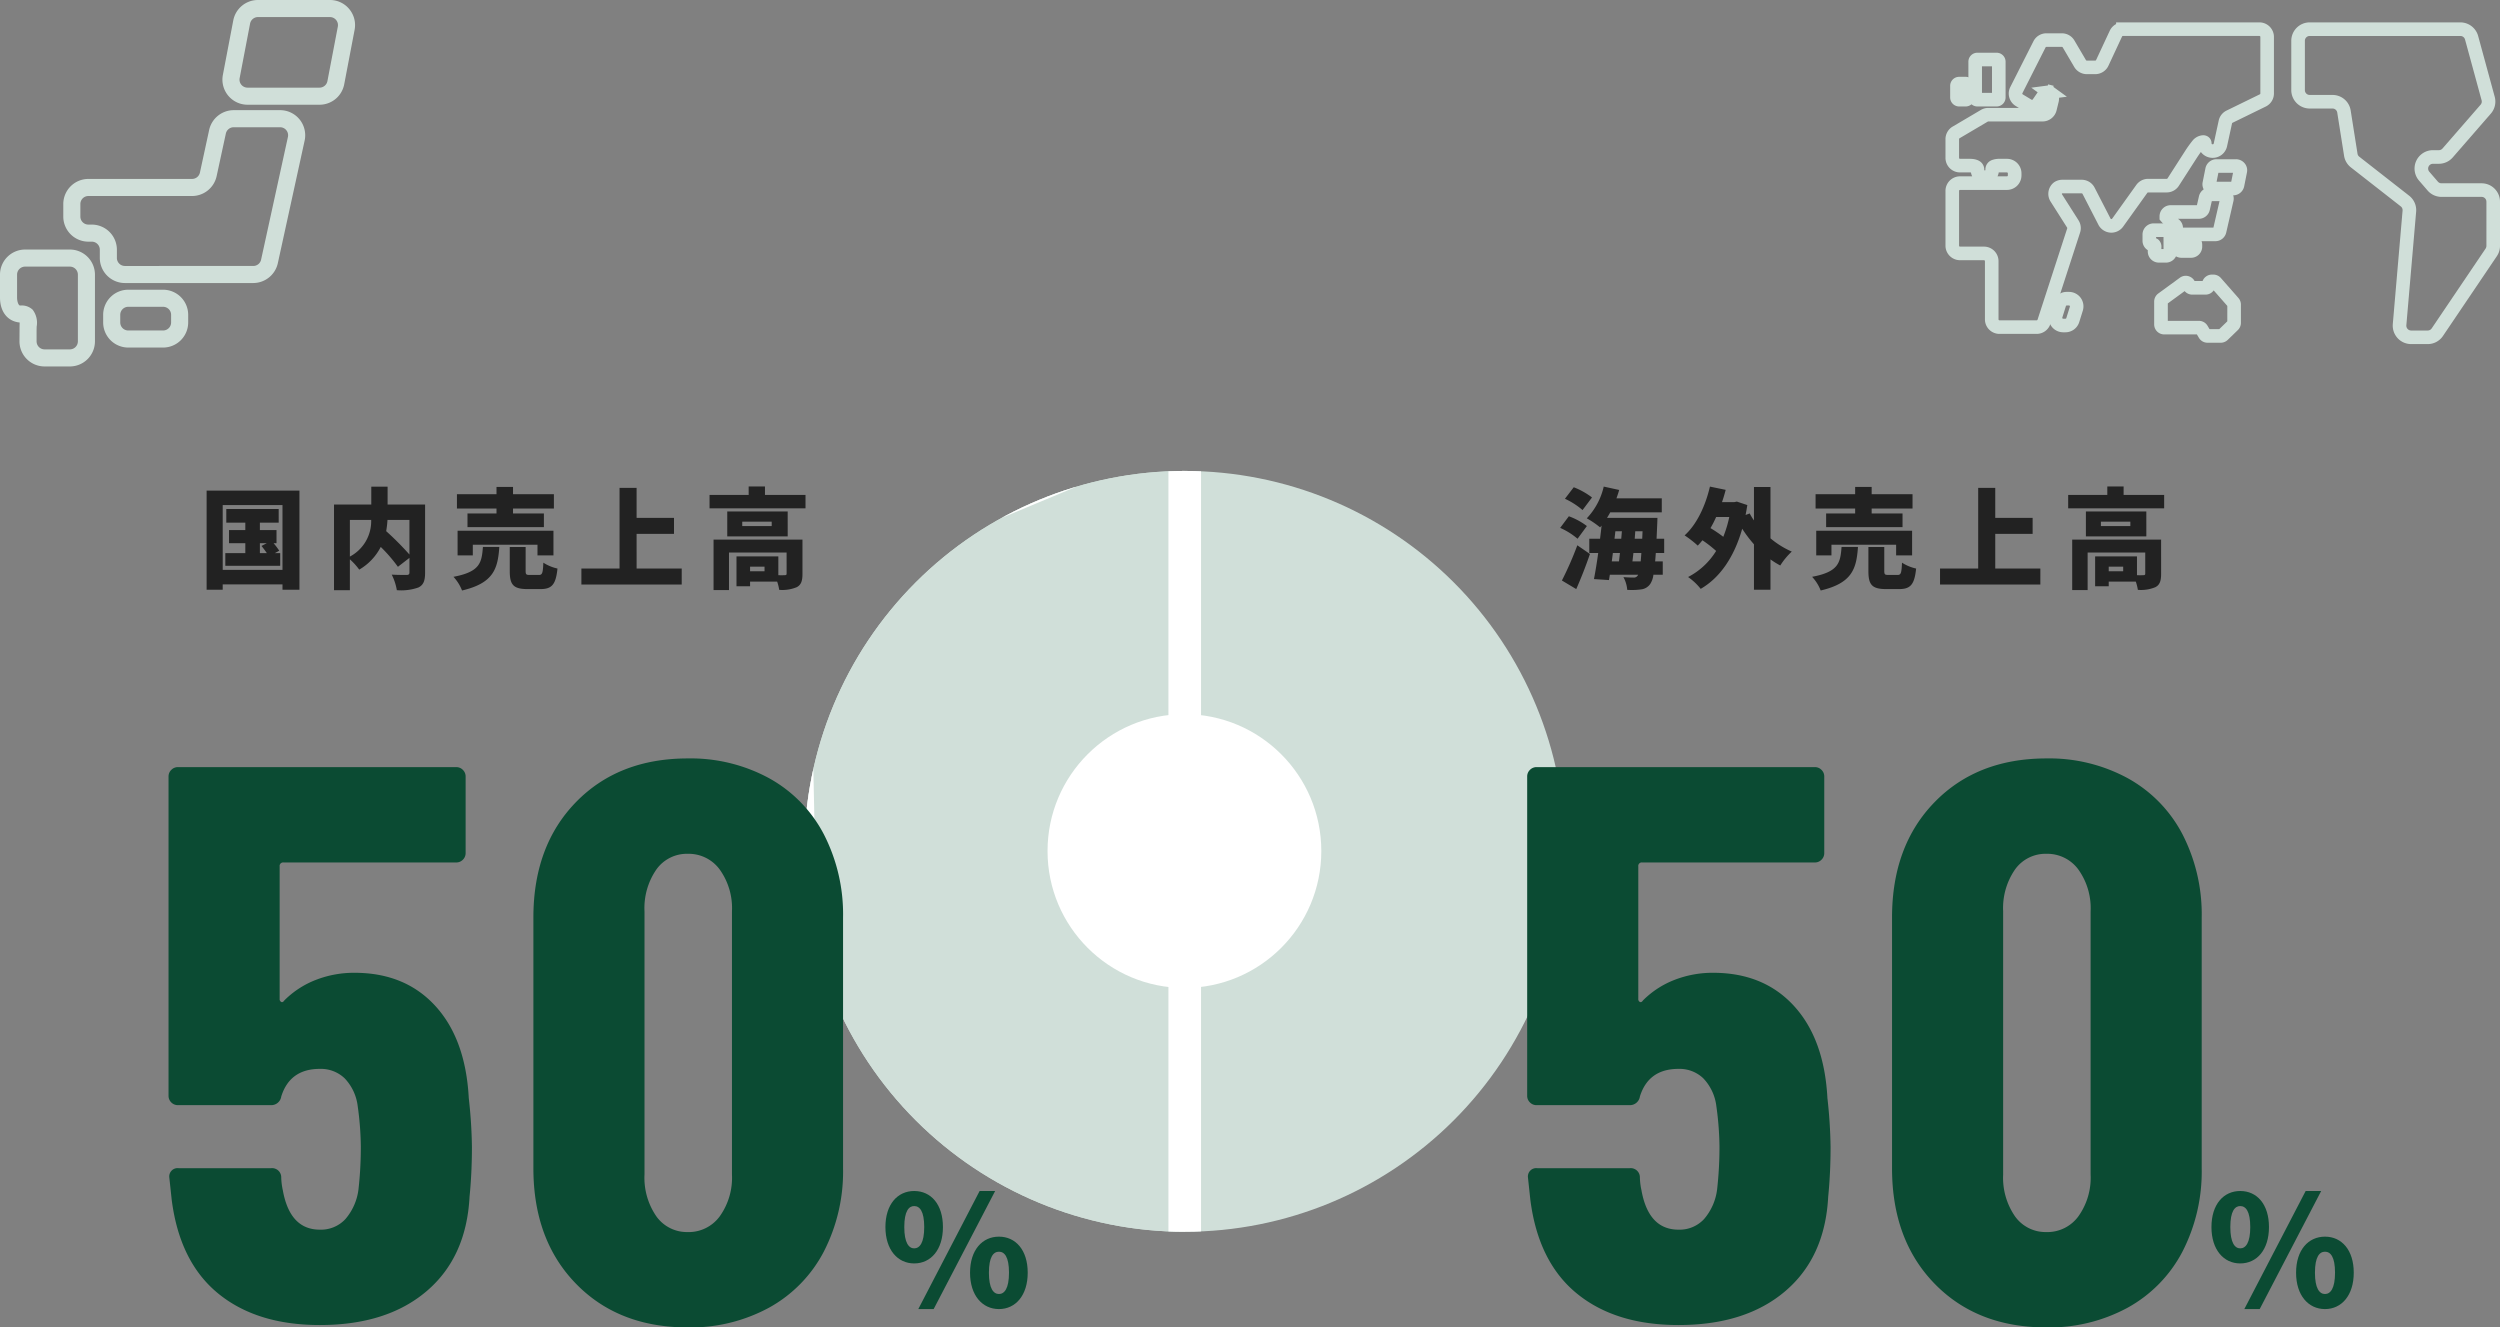
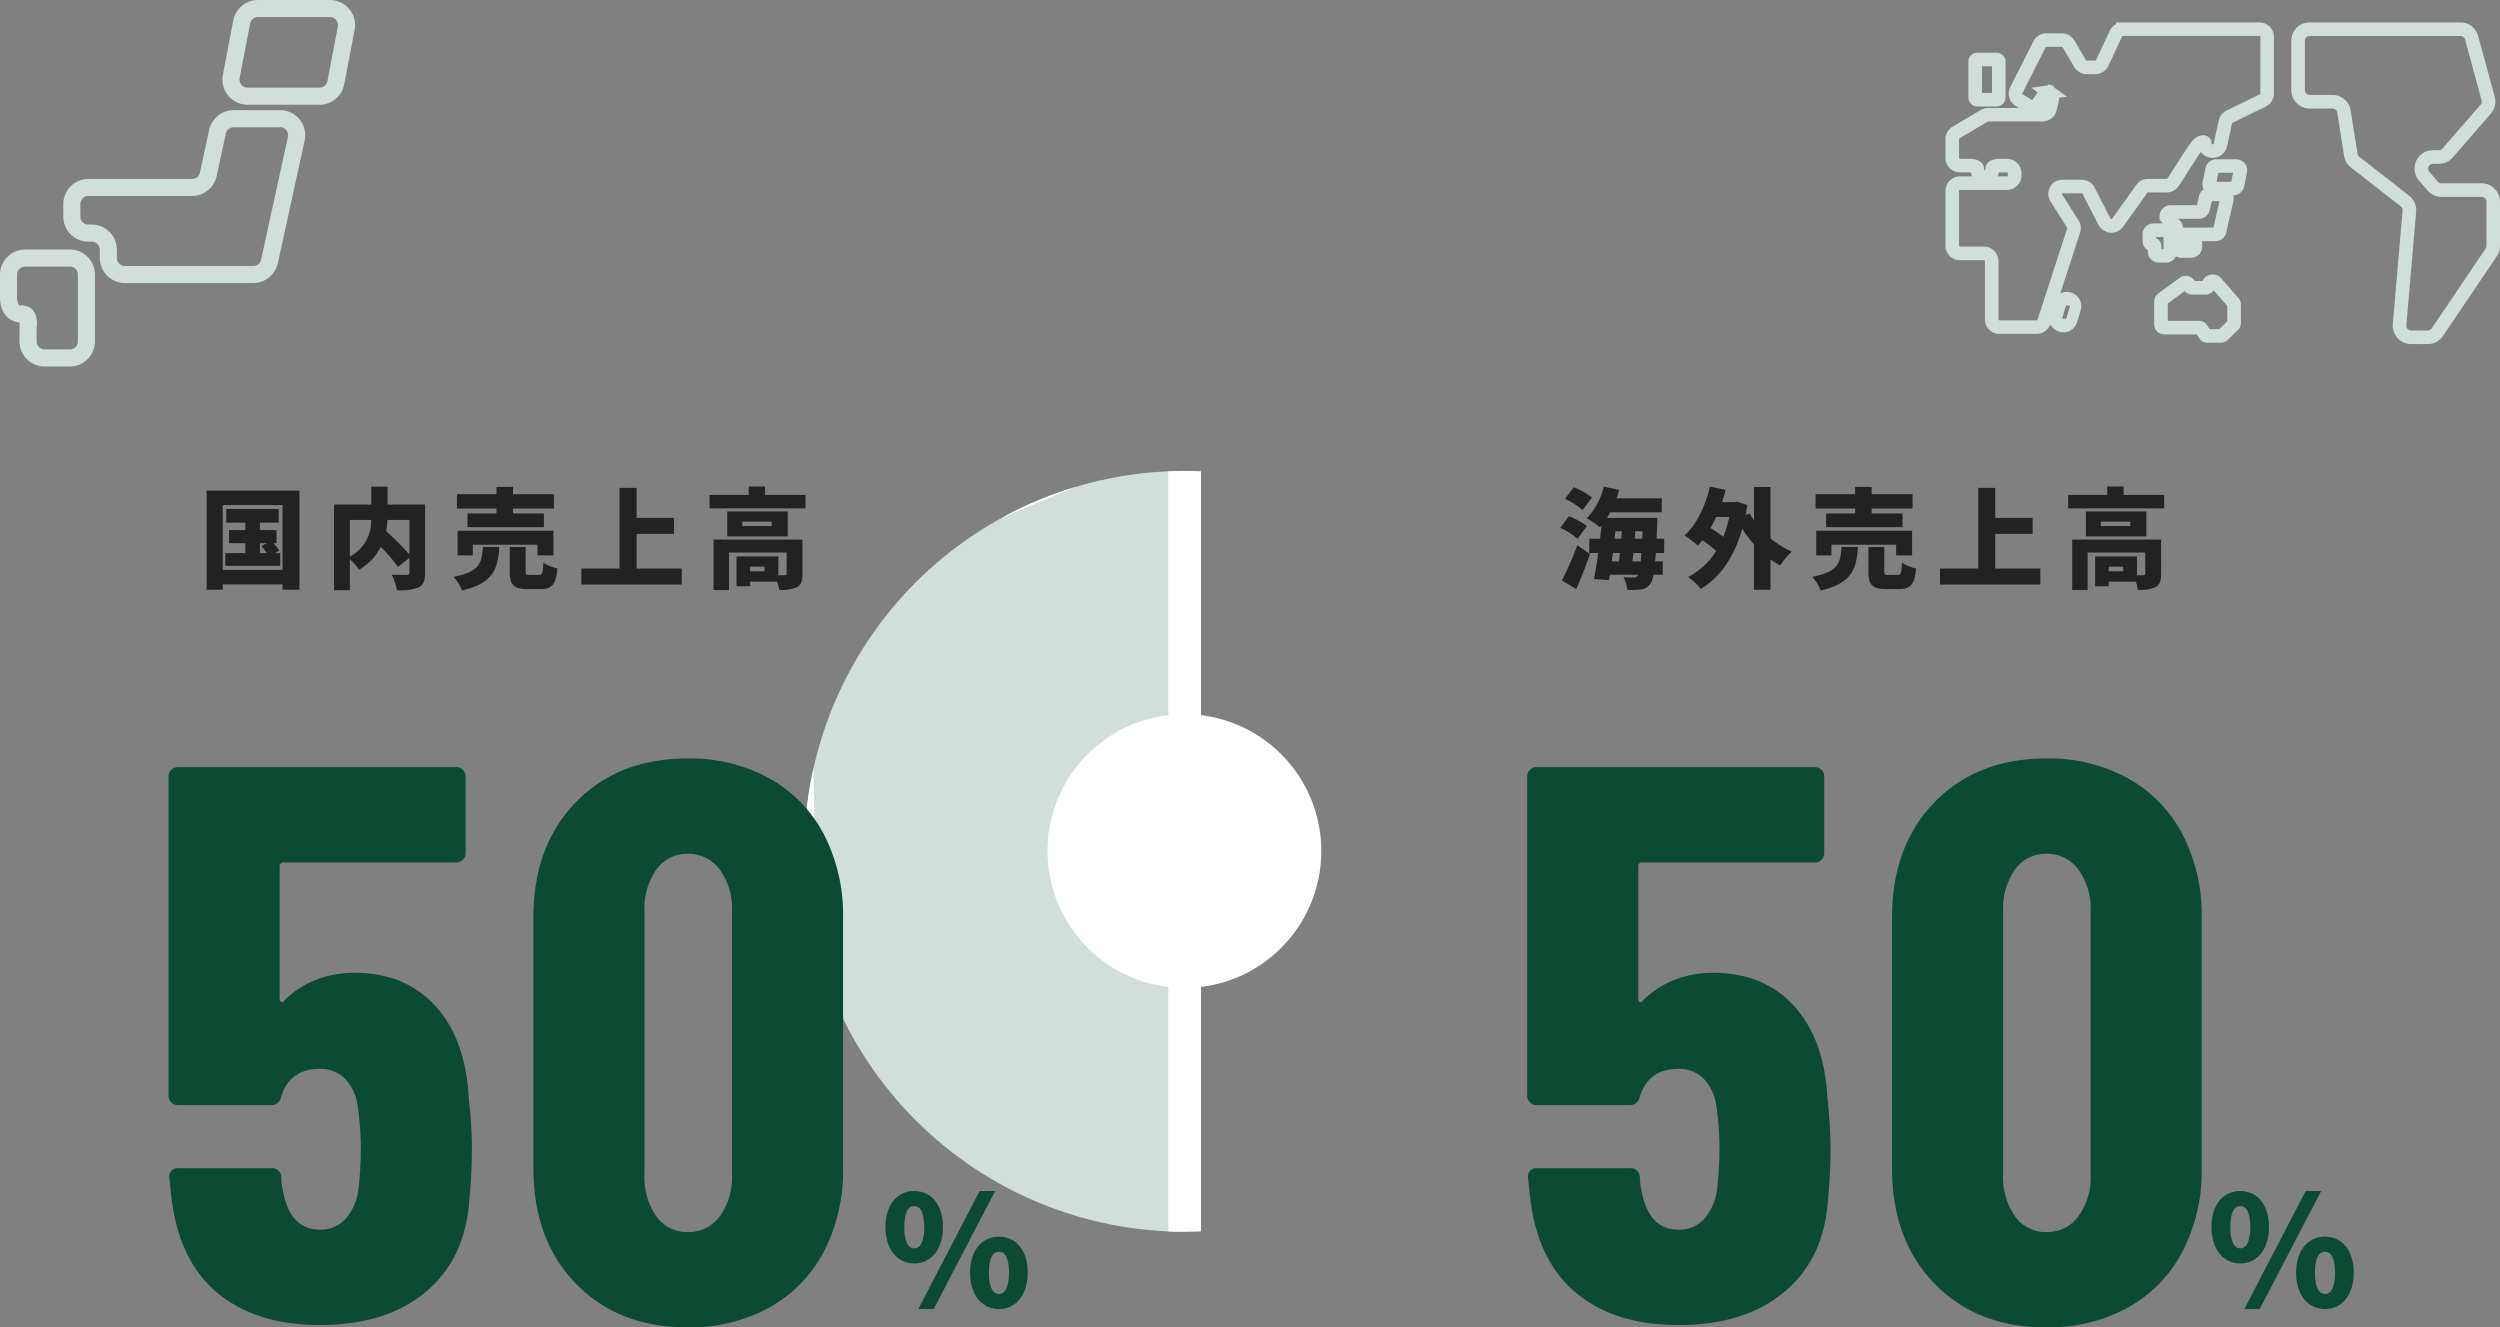
<svg xmlns="http://www.w3.org/2000/svg" width="460.018" height="244.251" viewBox="0 0 460.018 244.251">
  <rect x="0" y="0" width="460.018" height="244.251" fill="#808080" stroke="none" />
  <defs>
    <clipPath id="clip-path">
      <path id="パス_46419" data-name="パス 46419" d="M5.931,82.969a70,70,0,1,0,70-70,70,70,0,0,0-70,70" transform="translate(-5.931 -12.97)" fill="#d0dfd9" />
    </clipPath>
  </defs>
  <g id="グループ_12699" data-name="グループ 12699" transform="translate(-706 -2658.344)">
    <g id="グループ_12691" data-name="グループ 12691">
      <g id="icon_14" transform="translate(848.069 2732.03)">
        <g id="グループ_12421" data-name="グループ 12421" transform="translate(5.931 12.97)" clip-path="url(#clip-path)">
-           <path id="パス_46418" data-name="パス 46418" d="M152.988,86.5A73.528,73.528,0,1,1,79.459,12.969,73.528,73.528,0,0,1,152.988,86.5" transform="translate(-9.459 -16.498)" fill="#d0dfd9" stroke="#fff" stroke-width="3" />
          <path id="パス_46421" data-name="パス 46421" d="M68.452,0V164.715L-1.61,125.83l-1.96-95.718Z" transform="translate(1.548 -8.693)" fill="#d0dfd9" stroke="#fff" stroke-width="6" />
        </g>
        <circle id="楕円形_59" data-name="楕円形 59" cx="25.188" cy="25.188" r="25.188" transform="translate(50.686 57.725)" fill="#fff" />
      </g>
      <path id="パス_46877" data-name="パス 46877" d="M47.82,16.3h1.26l-.96.5c.32.4.68.88.98,1.32H47.82Zm2.76,1.82.8-.44a11.847,11.847,0,0,0-1.04-1.38h.54V13.88H47.82V12.52h3.46V10H41.64v2.52h3.5v1.36h-3V16.3h3v1.82H41.46v2.34h10.1V18.12Zm-9.6,3.08V9.28h11V21.2ZM38.02,6.62V24.86h2.96v-.98h11v.98H55.1V6.62Zm37.32,5.4v6.36a54.043,54.043,0,0,0-4.28-4.3,18.6,18.6,0,0,0,.24-2.06Zm-10.96,0H68.3a7.374,7.374,0,0,1-3.92,6.74ZM78.22,9.18h-6.9V5.9h-3V9.18H61.46V24.94h2.92V19.26a11.993,11.993,0,0,1,1.72,1.9,10.189,10.189,0,0,0,3.96-4.18,28.541,28.541,0,0,1,3.16,3.66L75.34,19v2.68c0,.34-.14.44-.5.46-.38,0-1.72,0-2.76-.06a10,10,0,0,1,.94,2.86,9.416,9.416,0,0,0,3.98-.5c.92-.46,1.22-1.24,1.22-2.7Zm13.14,1.64H86.02v2.52h14.06V10.82H94.4v-.9h7.52V7.28H94.4V5.94H91.36V7.28H84.08V9.92h7.28Zm10.48,7.72V14H84.2v4.54H87V16.58H98.9v1.96ZM88.86,16.98c-.22,2.9-.52,4.58-5.42,5.5A7.974,7.974,0,0,1,85.02,25c5.8-1.36,6.58-4,6.86-8.02Zm8.64,5.16c-.66,0-.78-.08-.78-.76V17H93.8v4.42c0,2.48.62,3.32,3.26,3.32h2.38c2.08,0,2.84-.8,3.14-3.78a7.939,7.939,0,0,1-2.6-1.08c-.08,1.94-.2,2.26-.82,2.26Zm19.64-1.18V14.58h6.88V11.64h-6.88V6.12H114V20.96h-7.02V23.9h18.46V20.96Zm23.54.5h-2.66v-.84h2.66Zm6.98-5.82H131.3v9.28h2.84v-6.9h10.6V21.9c0,.22-.1.28-.36.28a10.741,10.741,0,0,1-1.16,0V18.72h-7.7v5.5h2.5v-.86H143a8.431,8.431,0,0,1,.38,1.52,6.927,6.927,0,0,0,3.2-.48c.84-.42,1.08-1.18,1.08-2.44ZM142,13.14h-5.42v-.8H142Zm2.94-2.68H133.82v4.58h11.12Zm-4.18-3.04V5.86h-3V7.42h-7.2V9.88h17.66V7.42Z" transform="translate(706 2742)" fill="#222" />
      <path id="パス_46876" data-name="パス 46876" d="M50.38,19.64c.06-.48.12-1,.18-1.54h1.46c-.04.58-.08,1.1-.12,1.54Zm-10.34,5.1c.9-2.04,1.78-4.28,2.52-6.46l-2.32-1.6a60.491,60.491,0,0,1-2.84,6.48ZM42,13.14a12.738,12.738,0,0,0-3.32-1.8l-1.6,2.14a12.736,12.736,0,0,1,3.2,2Zm.94-5.26A13.762,13.762,0,0,0,39.58,6L37.96,8.12A13.723,13.723,0,0,1,41.2,10.2ZM46.78,18.1h1.3c-.06.54-.12,1.06-.18,1.54H46.58Zm.46-4h1.2l-.12,1.38H47.08Zm4.94,1.38H50.8l.1-1.38h1.34Zm4.04,2.62V15.48h-1.4q.06-1.23.12-2.7c.02-.32.04-1.14.04-1.14H45.7q.3-.48.6-1.02h9.48V8.04H47.44c.18-.5.36-1.02.5-1.54L45.1,5.88a12.637,12.637,0,0,1-3.12,5.84,16.344,16.344,0,0,1,2.44,1.66c.1-.1.18-.2.28-.32-.08.8-.18,1.6-.28,2.42H42.44V18.1h1.64c-.24,1.78-.52,3.46-.78,4.8l2.76.18.16-.98h5.2a.387.387,0,0,1-.1.18.792.792,0,0,1-.72.34c-.4,0-1.08-.02-1.88-.08a5.645,5.645,0,0,1,.7,2.34,12.465,12.465,0,0,0,2.54-.08,2.353,2.353,0,0,0,1.72-1.04,3.991,3.991,0,0,0,.56-1.66h1.72V19.64h-1.4c.04-.46.08-.98.12-1.54ZM68.2,11.48a22.249,22.249,0,0,1-1.1,3.64,24.273,24.273,0,0,0-2.36-1.6,19.477,19.477,0,0,0,1.04-2.04Zm7.58-5.52H72.74V12.1a9.527,9.527,0,0,1-.78-1.28l-.76.28c.12-.6.22-1.2.32-1.82L69.6,8.64l-.5.1H66.86c.26-.74.48-1.5.68-2.26l-2.9-.6c-.84,3.62-2.46,7-4.66,8.98a19.426,19.426,0,0,1,2.42,1.88c.3-.3.58-.64.86-.98a22.016,22.016,0,0,1,2.52,1.96,13.179,13.179,0,0,1-5.16,4.8,10.951,10.951,0,0,1,2.32,2.18c3.46-2,6.12-5.72,7.64-11.06a23.8,23.8,0,0,0,2.16,2.86v8.36h3.04V19.28a16.839,16.839,0,0,0,1.8,1.12,13.009,13.009,0,0,1,2.12-2.56,16.043,16.043,0,0,1-3.92-2.44Zm15.58,4.86H86.02v2.52h14.06V10.82H94.4v-.9h7.52V7.28H94.4V5.94H91.36V7.28H84.08V9.92h7.28Zm10.48,7.72V14H84.2v4.54H87V16.58H98.9v1.96ZM88.86,16.98c-.22,2.9-.52,4.58-5.42,5.5A7.974,7.974,0,0,1,85.02,25c5.8-1.36,6.58-4,6.86-8.02Zm8.64,5.16c-.66,0-.78-.08-.78-.76V17H93.8v4.42c0,2.48.62,3.32,3.26,3.32h2.38c2.08,0,2.84-.8,3.14-3.78a7.939,7.939,0,0,1-2.6-1.08c-.08,1.94-.2,2.26-.82,2.26Zm19.64-1.18V14.58h6.88V11.64h-6.88V6.12H114V20.96h-7.02V23.9h18.46V20.96Zm23.54.5h-2.66v-.84h2.66Zm6.98-5.82H131.3v9.28h2.84v-6.9h10.6V21.9c0,.22-.1.28-.36.28a10.741,10.741,0,0,1-1.16,0V18.72h-7.7v5.5h2.5v-.86H143a8.431,8.431,0,0,1,.38,1.52,6.927,6.927,0,0,0,3.2-.48c.84-.42,1.08-1.18,1.08-2.44ZM142,13.14h-5.42v-.8H142Zm2.94-2.68H133.82v4.58h11.12Zm-4.18-3.04V5.86h-3V7.42h-7.2V9.88h17.66V7.42Z" transform="translate(956 2742)" fill="#222" />
      <path id="パス_46875" data-name="パス 46875" d="M6.216,23.824c3.08,0,5.292-2.52,5.292-6.692,0-4.2-2.212-6.636-5.292-6.636C3.164,10.5.924,12.932.924,17.132.924,21.3,3.164,23.824,6.216,23.824Zm0-2.772c-.98,0-1.82-1.008-1.82-3.92,0-2.94.84-3.864,1.82-3.864,1.008,0,1.848.924,1.848,3.864C8.064,20.044,7.224,21.052,6.216,21.052Zm15.6,11.172c3.052,0,5.292-2.52,5.292-6.692,0-4.2-2.24-6.636-5.292-6.636s-5.32,2.436-5.32,6.636C16.492,29.7,18.76,32.224,21.812,32.224Zm0-2.772c-1.008,0-1.848-1.008-1.848-3.92,0-2.94.84-3.864,1.848-3.864s1.848.924,1.848,3.864C23.66,28.444,22.82,29.452,21.812,29.452ZM6.972,32.224H9.8L21.112,10.5H18.256Z" transform="translate(868 2867)" fill="#0b4b33" />
      <path id="パス_46874" data-name="パス 46874" d="M6.216,23.824c3.08,0,5.292-2.52,5.292-6.692,0-4.2-2.212-6.636-5.292-6.636C3.164,10.5.924,12.932.924,17.132.924,21.3,3.164,23.824,6.216,23.824Zm0-2.772c-.98,0-1.82-1.008-1.82-3.92,0-2.94.84-3.864,1.82-3.864,1.008,0,1.848.924,1.848,3.864C8.064,20.044,7.224,21.052,6.216,21.052Zm15.6,11.172c3.052,0,5.292-2.52,5.292-6.692,0-4.2-2.24-6.636-5.292-6.636s-5.32,2.436-5.32,6.636C16.492,29.7,18.76,32.224,21.812,32.224Zm0-2.772c-1.008,0-1.848-1.008-1.848-3.92,0-2.94.84-3.864,1.848-3.864s1.848.924,1.848,3.864C23.66,28.444,22.82,29.452,21.812,29.452ZM6.972,32.224H9.8L21.112,10.5H18.256Z" transform="translate(1112 2867)" fill="#0b4b33" />
      <path id="パス_46873" data-name="パス 46873" d="M-6.742-40.6a89.43,89.43,0,0,1,.58,8.99q0,4.785-.435,9.135-.58,11.165-7.9,17.4T-34.147,1.16q-11.6,0-18.7-5.8T-61.407-21.9l-.435-4.06A1.538,1.538,0,0,1-60.1-27.7h16.965a1.689,1.689,0,0,1,1.885,1.74,12.475,12.475,0,0,0,.29,2.32q1.3,7.25,6.815,7.25a6.127,6.127,0,0,0,4.713-1.958,10.3,10.3,0,0,0,2.392-5.437,69.645,69.645,0,0,0,.435-7.975,57.36,57.36,0,0,0-.58-7.4,8.938,8.938,0,0,0-2.393-5.075,6.331,6.331,0,0,0-4.568-1.74q-5.51,0-7.1,5.075A1.858,1.858,0,0,1-43.137-39.3h-17.11A1.678,1.678,0,0,1-61.48-39.8a1.678,1.678,0,0,1-.508-1.233V-99.76a1.678,1.678,0,0,1,.508-1.232,1.678,1.678,0,0,1,1.232-.508H-9.062a1.678,1.678,0,0,1,1.232.508,1.678,1.678,0,0,1,.508,1.232v14.065a1.678,1.678,0,0,1-.508,1.232,1.678,1.678,0,0,1-1.232.507H-40.817a.641.641,0,0,0-.725.725v24.36a.584.584,0,0,0,.29.58q.29.145.58-.29a16.718,16.718,0,0,1,5.8-3.77,19.323,19.323,0,0,1,7.105-1.305q9.28,0,14.862,6.09T-6.742-40.6ZM33.568,1.6q-12.76,0-20.59-8.048T5.148-27.7v-46.11q0-13.2,7.83-21.243t20.59-8.047A30.235,30.235,0,0,1,48.5-99.47a24.924,24.924,0,0,1,10.077,10.3,32.2,32.2,0,0,1,3.552,15.37V-27.7a32.2,32.2,0,0,1-3.552,15.37A24.924,24.924,0,0,1,48.5-2.03,30.234,30.234,0,0,1,33.568,1.6Zm0-17.545a7.083,7.083,0,0,0,5.873-2.9,12.208,12.208,0,0,0,2.247-7.685v-48.43A12.208,12.208,0,0,0,39.44-82.65a7.083,7.083,0,0,0-5.873-2.9,6.89,6.89,0,0,0-5.8,2.9,12.5,12.5,0,0,0-2.175,7.685v48.43a12.5,12.5,0,0,0,2.175,7.685A6.89,6.89,0,0,0,33.568-15.95Z" transform="translate(799 2901)" fill="#0b4b33" />
      <path id="パス_46872" data-name="パス 46872" d="M-6.742-40.6a89.43,89.43,0,0,1,.58,8.99q0,4.785-.435,9.135-.58,11.165-7.9,17.4T-34.147,1.16q-11.6,0-18.7-5.8T-61.407-21.9l-.435-4.06A1.538,1.538,0,0,1-60.1-27.7h16.965a1.689,1.689,0,0,1,1.885,1.74,12.475,12.475,0,0,0,.29,2.32q1.3,7.25,6.815,7.25a6.127,6.127,0,0,0,4.713-1.958,10.3,10.3,0,0,0,2.392-5.437,69.645,69.645,0,0,0,.435-7.975,57.36,57.36,0,0,0-.58-7.4,8.938,8.938,0,0,0-2.393-5.075,6.331,6.331,0,0,0-4.568-1.74q-5.51,0-7.1,5.075A1.858,1.858,0,0,1-43.137-39.3h-17.11A1.678,1.678,0,0,1-61.48-39.8a1.678,1.678,0,0,1-.508-1.233V-99.76a1.678,1.678,0,0,1,.508-1.232,1.678,1.678,0,0,1,1.232-.508H-9.062a1.678,1.678,0,0,1,1.232.508,1.678,1.678,0,0,1,.508,1.232v14.065a1.678,1.678,0,0,1-.508,1.232,1.678,1.678,0,0,1-1.232.507H-40.817a.641.641,0,0,0-.725.725v24.36a.584.584,0,0,0,.29.58q.29.145.58-.29a16.718,16.718,0,0,1,5.8-3.77,19.323,19.323,0,0,1,7.105-1.305q9.28,0,14.862,6.09T-6.742-40.6ZM33.568,1.6q-12.76,0-20.59-8.048T5.148-27.7v-46.11q0-13.2,7.83-21.243t20.59-8.047A30.235,30.235,0,0,1,48.5-99.47a24.924,24.924,0,0,1,10.077,10.3,32.2,32.2,0,0,1,3.552,15.37V-27.7a32.2,32.2,0,0,1-3.552,15.37A24.924,24.924,0,0,1,48.5-2.03,30.234,30.234,0,0,1,33.568,1.6Zm0-17.545a7.083,7.083,0,0,0,5.873-2.9,12.208,12.208,0,0,0,2.247-7.685v-48.43A12.208,12.208,0,0,0,39.44-82.65a7.083,7.083,0,0,0-5.873-2.9,6.89,6.89,0,0,0-5.8,2.9,12.5,12.5,0,0,0-2.175,7.685v48.43a12.5,12.5,0,0,0,2.175,7.685A6.89,6.89,0,0,0,33.568-15.95Z" transform="translate(1049 2901)" fill="#0b4b33" />
    </g>
    <g id="世界地図のアイコン素材" transform="translate(1065.232 2553.525)">
      <path id="パス_46682" data-name="パス 46682" d="M215.361,313.4h-1.728a2.056,2.056,0,0,1-2.07-2.037V311a2.055,2.055,0,0,1,2.07-2.034h1.728a2.055,2.055,0,0,1,2.07,2.034v.358A2.056,2.056,0,0,1,215.361,313.4Z" transform="translate(-171.44 -161.145)" fill="#d0dfd9" />
      <path id="パス_46683" data-name="パス 46683" d="M187.32,299.188h2.221a2.054,2.054,0,0,1,2.07,2.034v3.153a2.054,2.054,0,0,1-2.07,2.034h-1.255a2.055,2.055,0,0,1-2.07-2.034v-.26a2.031,2.031,0,0,1-.966-1.811v-1.081A2.055,2.055,0,0,1,187.32,299.188Zm1.791,2.5H187.75v.251a1.47,1.47,0,0,1,.539.355,1.8,1.8,0,0,1,.431,1.416c0,.057,0,.111,0,.16v.038h.395Z" transform="translate(-150.243 -153.265)" fill="#d0dfd9" />
      <path id="パス_46684" data-name="パス 46684" d="M210.654,265.266h2.3a2.089,2.089,0,0,1,1.592.734l.009.011a2.016,2.016,0,0,1,.418,1.74l-1.33,5.8a2.049,2.049,0,0,1-2.02,1.587h-6.367a36.788,36.788,0,0,1-3.883-3.99v-.6a2.056,2.056,0,0,1,2.073-2.034h4.807l.378-1.663A2.052,2.052,0,0,1,210.654,265.266Zm1.754,2.5H210.99l-.377,1.659a2.069,2.069,0,0,1-2.022,1.594h-3.83a2.03,2.03,0,0,1,.926,1.619h5.6Z" transform="translate(-163.234 -125.938)" fill="#d0dfd9" />
      <path id="パス_46685" data-name="パス 46685" d="M247.615,245.111h-3.569a2.081,2.081,0,0,1-1.573-.71,1.992,1.992,0,0,1-.461-1.712l.518-2.589a2.072,2.072,0,0,1,2.032-1.632h3.569a2.087,2.087,0,0,1,1.576.713,1.99,1.99,0,0,1,.459,1.708l-.517,2.586A2.063,2.063,0,0,1,247.615,245.111Zm-3.038-2.5h2.695l.329-1.643h-2.695Z" transform="translate(-195.94 -104.349)" fill="#d0dfd9" />
      <path id="パス_46686" data-name="パス 46686" d="M206.9,347.656h.252a1.86,1.86,0,0,1,1.377.612l.012.014,3.232,3.679a1.836,1.836,0,0,1,.457,1.217v3.36a1.842,1.842,0,0,1-.563,1.327l-1.889,1.831a1.845,1.845,0,0,1-1.271.5h-2.421a1.838,1.838,0,0,1-1.586-.906l-.37-.624h-6.018a1.844,1.844,0,0,1-1.842-1.842v-4.2a1.847,1.847,0,0,1,.759-1.492l3.97-2.9a1.837,1.837,0,0,1,1.933-.148,1.847,1.847,0,0,1,.774.755h1.472A1.846,1.846,0,0,1,206.9,347.656Zm2.829,5.766-2.51-2.857a1.841,1.841,0,0,1-1.5.779h-2.442a1.839,1.839,0,0,1-1.4-.648l-3.1,2.264v3.208H204.5a1.841,1.841,0,0,1,1.589.906l.37.624h1.782l1.485-1.44Z" transform="translate(-159.118 -192.311)" fill="#d0dfd9" />
-       <path id="パス_46687" data-name="パス 46687" d="M99.513,371.468h-.407a2.691,2.691,0,0,1-2.152-1.086l0-.005a2.691,2.691,0,0,1-.4-2.379l.657-2.094a2.668,2.668,0,0,1,2.553-1.872h.4a2.681,2.681,0,0,1,2.156,1.088l0,0a2.687,2.687,0,0,1,.39,2.382l-.657,2.1A2.668,2.668,0,0,1,99.513,371.468Zm-.549-2.572a.181.181,0,0,0,.142.072h.407a.176.176,0,0,0,.167-.122l.654-2.091a.179.179,0,0,0-.026-.159.171.171,0,0,0-.139-.064h-.4a.174.174,0,0,0-.169.123l-.655,2.087A.182.182,0,0,0,98.964,368.9Z" transform="translate(-78.694 -205.503)" fill="#d0dfd9" />
+       <path id="パス_46687" data-name="パス 46687" d="M99.513,371.468h-.407a2.691,2.691,0,0,1-2.152-1.086l0-.005a2.691,2.691,0,0,1-.4-2.379l.657-2.094a2.668,2.668,0,0,1,2.553-1.872a2.681,2.681,0,0,1,2.156,1.088l0,0a2.687,2.687,0,0,1,.39,2.382l-.657,2.1A2.668,2.668,0,0,1,99.513,371.468Zm-.549-2.572a.181.181,0,0,0,.142.072h.407a.176.176,0,0,0,.167-.122l.654-2.091a.179.179,0,0,0-.026-.159.171.171,0,0,0-.139-.064h-.4a.174.174,0,0,0-.169.123l-.655,2.087A.182.182,0,0,0,98.964,368.9Z" transform="translate(-78.694 -205.503)" fill="#d0dfd9" />
      <path id="パス_46688" data-name="パス 46688" d="M329.448,108.938h27.73a3.4,3.4,0,0,1,3.265,2.493l3.05,11.187a3.373,3.373,0,0,1-.713,3.112l-7.011,8.062a3.384,3.384,0,0,1-2.553,1.165H352.13a.885.885,0,0,0-.671,1.462l1.574,1.824a.871.871,0,0,0,.665.305h7.384a3.389,3.389,0,0,1,3.385,3.385v8.129a3.382,3.382,0,0,1-.577,1.895l-9.919,14.686a3.383,3.383,0,0,1-2.807,1.492h-3.047a3.4,3.4,0,0,1-2.492-1.095l-.006-.006a3.419,3.419,0,0,1-.878-2.572v-.006l1.8-20.883a.88.88,0,0,0-.335-.776l-9.163-7.165a3.347,3.347,0,0,1-1.265-2.138l-1.258-7.957a.88.88,0,0,0-.873-.747h-4.2a3.389,3.389,0,0,1-3.385-3.385v-9.079A3.389,3.389,0,0,1,329.448,108.938Zm23.769,23.517a.885.885,0,0,0,.667-.306l7.011-8.061a.879.879,0,0,0,.187-.811l-3.05-11.186a.889.889,0,0,0-.854-.652h-27.73a.886.886,0,0,0-.885.868v9.1a.886.886,0,0,0,.885.885h4.2a3.368,3.368,0,0,1,3.343,2.856l1.258,7.955a.856.856,0,0,0,.322.549l.01.008,9.167,7.169a3.37,3.37,0,0,1,1.286,2.963l-1.8,20.877a.91.91,0,0,0,.231.679.9.9,0,0,0,.652.288h3.047a.886.886,0,0,0,.735-.391l9.918-14.684a.9.9,0,0,0,.15-.5v-8.129a.886.886,0,0,0-.885-.885H353.7a3.368,3.368,0,0,1-2.564-1.18l-1.566-1.814a3.384,3.384,0,0,1,2.562-5.6Z" transform="translate(-263.681 -0.001)" fill="#d0dfd9" />
      <path id="パス_46689" data-name="パス 46689" d="M25.627,147.547H22.088a1.654,1.654,0,0,1-1.651-1.654v-6.586a1.653,1.653,0,0,1,1.651-1.651h3.539a1.654,1.654,0,0,1,1.654,1.651v6.586A1.656,1.656,0,0,1,25.627,147.547Zm-2.69-2.5h1.844v-4.891H22.937Z" transform="translate(-17.471 -23.136)" fill="#d0dfd9" />
-       <path id="パス_46690" data-name="パス 46690" d="M6.042,165.924H4.857A1.656,1.656,0,0,1,3.2,164.27v-2.151a1.654,1.654,0,0,1,1.654-1.651H6.042A1.654,1.654,0,0,1,7.7,162.119v2.151A1.656,1.656,0,0,1,6.042,165.924Z" transform="translate(-3.587 -41.513)" fill="#d0dfd9" />
      <path id="パス_46691" data-name="パス 46691" d="M31.4,108.937H56.517a2.676,2.676,0,0,1,2.672,2.675v10.41a2.683,2.683,0,0,1-1.5,2.4l-6.12,2.99a.174.174,0,0,0-.094.122l-.919,4.23a2.691,2.691,0,0,1-2.613,2.1h-.052a2.674,2.674,0,0,1-2.145-1.077c-.288.391-.609.866-.848,1.239L41.7,139a2.653,2.653,0,0,1-2.249,1.228H36.032a.173.173,0,0,0-.138.073l-4.45,6.215a2.68,2.68,0,0,1-2.169,1.116c-.069,0-.138,0-.207-.008a2.7,2.7,0,0,1-2.173-1.434l0-.006-2.928-5.692a.174.174,0,0,0-.155-.093H20.239a.173.173,0,0,0-.043.006.163.163,0,0,0,0,.171l0,.005,3.041,4.787a2.669,2.669,0,0,1,.278,2.258l-5.454,16.788a2.669,2.669,0,0,1-2.541,1.845H8.685a2.678,2.678,0,0,1-2.675-2.675V152.872a.174.174,0,0,0-.172-.172H1.425a2.679,2.679,0,0,1-2.675-2.678V139.941a2.678,2.678,0,0,1,2.675-2.675h2.24a2.712,2.712,0,0,1-.231-.712c-.061,0-.134-.008-.22-.008H1.425a2.676,2.676,0,0,1-2.675-2.672v-3.457a2.7,2.7,0,0,1,1.307-2.3l.007,0,5.191-3.064a2.641,2.641,0,0,1,1.368-.378h5.632l-.57-.344a2.685,2.685,0,0,1-1.008-3.5l4.259-8.421a2.664,2.664,0,0,1,2.385-1.463h2.852a2.683,2.683,0,0,1,2.3,1.318l2.123,3.611a.183.183,0,0,0,.153.089h1.558a.174.174,0,0,0,.158-.1l2.512-5.388a2.687,2.687,0,0,1,1.171-1.229v-.313Zm16.537,22.43a.177.177,0,0,0,.17-.136l.92-4.232a2.666,2.666,0,0,1,1.438-1.833l6.124-2.992a.172.172,0,0,0,.1-.153v-10.41a.173.173,0,0,0-.172-.175H31.4a.174.174,0,0,0-.156.1l-2.511,5.386a2.683,2.683,0,0,1-2.424,1.542H24.753a2.7,2.7,0,0,1-2.3-1.306l-.005-.009-2.126-3.618a.174.174,0,0,0-.15-.085H17.32a.174.174,0,0,0-.156.1l-4.257,8.417a.175.175,0,0,0,.067.227l1.608.97a.164.164,0,0,0,.087.025.174.174,0,0,0,.144-.075l.9-1.306-1.173-.852,3.044-.4.053-.208h0l1.018.258-.052.207,2.487,1.807-1.441.187a2.689,2.689,0,0,1-.075.765l-.383,1.567a2.666,2.666,0,0,1-2.6,2.035H6.622a.148.148,0,0,0-.074.017l-.016.01-5.193,3.065a.182.182,0,0,0-.089.153v3.457a.173.173,0,0,0,.175.172H3.214c2.543,0,2.672,1.633,2.672,1.961a.485.485,0,0,0,.019.151.319.319,0,0,0,.09.02.419.419,0,0,0,.085-.016.609.609,0,0,0,.016-.155,1.832,1.832,0,0,1,1.2-1.732,3.9,3.9,0,0,1,1.478-.229h1.285a2.676,2.676,0,0,1,2.675,2.672v.377a2.676,2.676,0,0,1-2.675,2.672H1.425a.175.175,0,0,0-.175.175v10.082a.176.176,0,0,0,.175.178H5.838a2.675,2.675,0,0,1,2.672,2.672v10.711a.173.173,0,0,0,.175.175h6.844a.178.178,0,0,0,.164-.121l5.455-16.789a.174.174,0,0,0-.018-.151l-3.034-4.776a2.655,2.655,0,0,1,.529-3.474l0-.005.085-.062.048-.034h0l.02-.013a2.68,2.68,0,0,1,1.466-.437h3.569a2.669,2.669,0,0,1,2.376,1.446l2.929,5.693a.182.182,0,0,0,.143.095h.007a.175.175,0,0,0,.15-.073l4.448-6.213a2.676,2.676,0,0,1,2.171-1.118h3.423a.166.166,0,0,0,.142-.074l3.192-4.973a21.185,21.185,0,0,1,1.435-2l0-.006a2.682,2.682,0,0,1,1.93-.97,1.592,1.592,0,0,1,.979.319,1.469,1.469,0,0,1,.574,1.178.173.173,0,0,0,.175.172Zm-37.885,5.9a.173.173,0,0,0,.175-.172v-.377a.173.173,0,0,0-.175-.172H8.77c-.085,0-.157,0-.219,0a2.675,2.675,0,0,1-.225.715Z" fill="#d0dfd9" />
    </g>
    <g id="日本地図のアイコン" transform="translate(701.132 2661.844)">
-       <path id="パス_46692" data-name="パス 46692" d="M167.082,431.705h-6.408a4.623,4.623,0,0,1-4.618-4.618V425.68a4.623,4.623,0,0,1,4.618-4.618h6.408a4.623,4.623,0,0,1,4.618,4.618v1.407A4.623,4.623,0,0,1,167.082,431.705Zm-6.408-7.5a1.477,1.477,0,0,0-1.476,1.476v1.407a1.477,1.477,0,0,0,1.476,1.476h6.408a1.477,1.477,0,0,0,1.476-1.476V425.68a1.477,1.477,0,0,0-1.476-1.476Z" transform="translate(-132.204 -371.252)" fill="#d0dfd9" />
      <path id="パス_46693" data-name="パス 46693" d="M10.022,362.187h7.7a4.623,4.623,0,0,1,4.618,4.618v12.278a4.623,4.623,0,0,1-4.618,4.618H13.069a4.623,4.623,0,0,1-4.618-4.618l.019-2.834c.007-.2.015-.434.014-.636-2.277-.218-3.616-2.048-3.616-4.6v-4.208a4.623,4.623,0,0,1,4.618-4.618Zm7.7,18.372a1.477,1.477,0,0,0,1.476-1.476V366.805a1.477,1.477,0,0,0-1.476-1.476H9.487a1.478,1.478,0,0,0-1.476,1.476v4.208c0,.846.294,1.478.558,1.478a2.937,2.937,0,0,1,2.3.759,3.959,3.959,0,0,1,.747,3.107l-.017.753v1.974a1.477,1.477,0,0,0,1.476,1.475Z" transform="translate(0 -319.77)" fill="#d0dfd9" />
      <path id="パス_46694" data-name="パス 46694" d="M128.975,157.938h8.539a4.618,4.618,0,0,1,4.513,5.606l-4.936,22.571a4.65,4.65,0,0,1-4.511,3.633H108.957a4.623,4.623,0,0,1-4.618-4.618v-1.517a1.478,1.478,0,0,0-1.476-1.478h-.626a4.623,4.623,0,0,1-4.618-4.618v-2.307a4.623,4.623,0,0,1,4.618-4.618h19.08a1.482,1.482,0,0,0,1.442-1.161l1.7-7.854a4.64,4.64,0,0,1,4.512-3.64Zm3.6,28.668a1.469,1.469,0,0,0,1.442-1.164l4.936-22.572a1.476,1.476,0,0,0-1.443-1.79h-8.539a1.481,1.481,0,0,0-1.44,1.161l-1.7,7.854a4.641,4.641,0,0,1-4.514,3.64h-19.08a1.477,1.477,0,0,0-1.476,1.476v2.307a1.477,1.477,0,0,0,1.476,1.476h.626a4.624,4.624,0,0,1,4.618,4.62v1.517a1.477,1.477,0,0,0,1.476,1.476Z" transform="translate(-81.105 -141.167)" fill="#d0dfd9" />
      <path id="パス_46695" data-name="パス 46695" d="M348.68,15.77H335.431a4.619,4.619,0,0,1-4.537-5.485L332.809.253A4.625,4.625,0,0,1,337.346-3.5H350.6a4.6,4.6,0,0,1,3.559,1.679,4.6,4.6,0,0,1,.976,3.809l-1.915,10.033A4.624,4.624,0,0,1,348.68,15.77ZM337.346-.358A1.479,1.479,0,0,0,335.9.842L333.98,10.875a1.476,1.476,0,0,0,1.451,1.752H348.68a1.478,1.478,0,0,0,1.451-1.2L352.046,1.4A1.479,1.479,0,0,0,350.6-.358Z" transform="translate(-285.016 0)" fill="#d0dfd9" />
    </g>
  </g>
</svg>